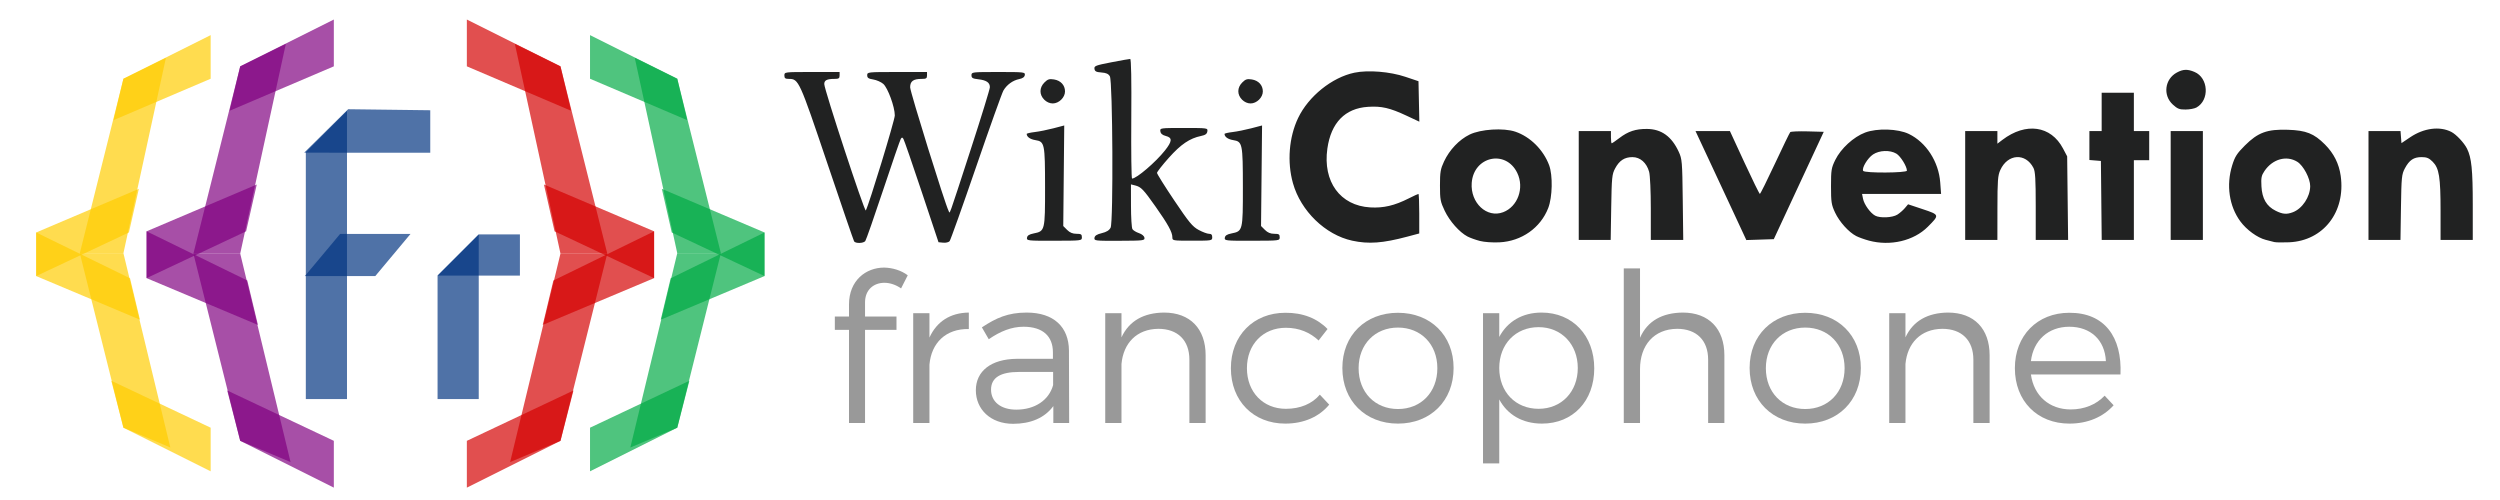
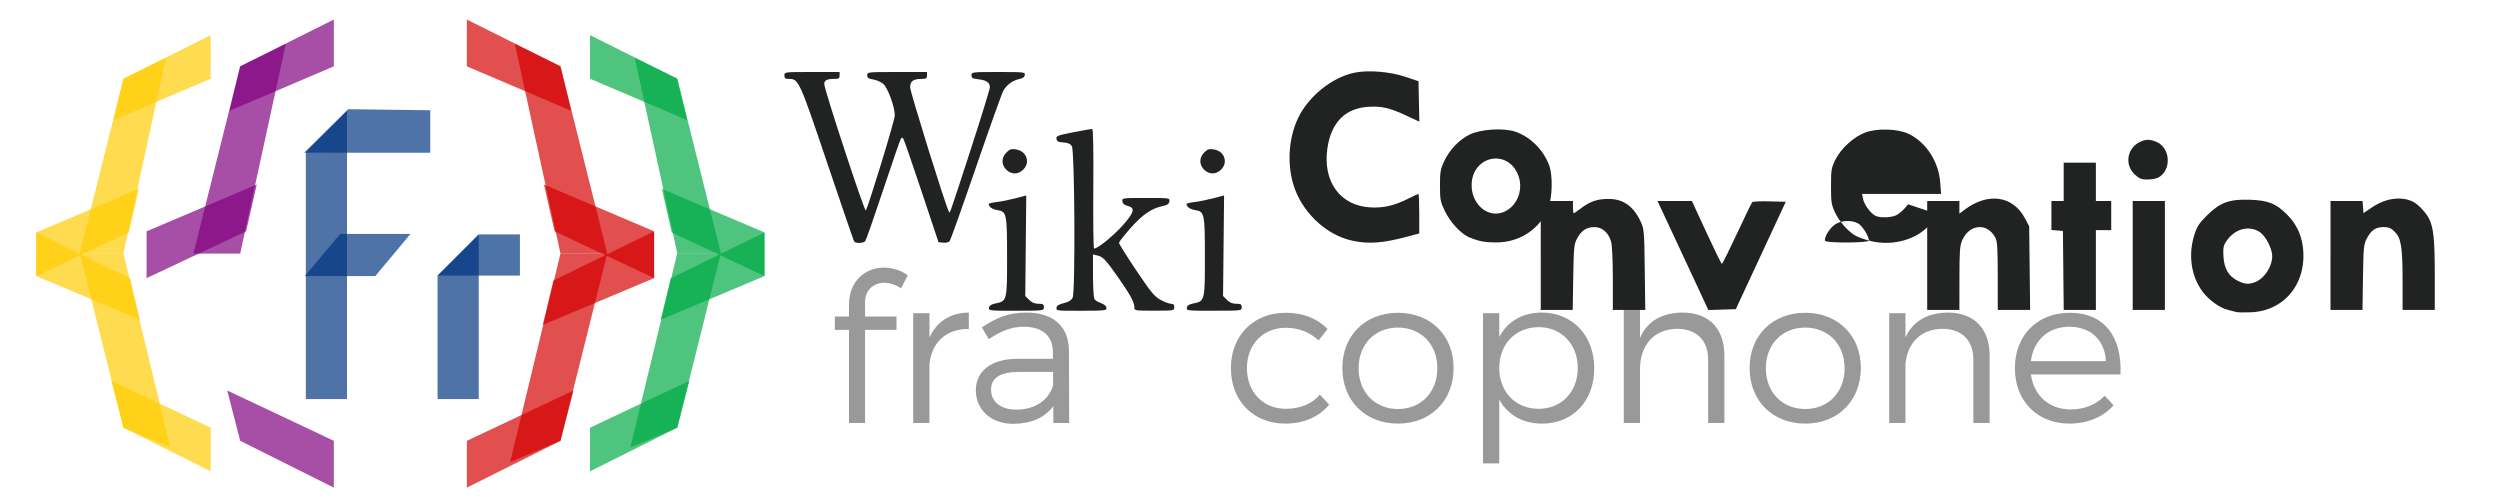
<svg xmlns="http://www.w3.org/2000/svg" xmlns:ns1="http://www.inkscape.org/namespaces/inkscape" xmlns:ns2="http://sodipodi.sourceforge.net/DTD/sodipodi-0.dtd" width="210mm" height="42mm" viewBox="0 0 744.094 148.819" id="svg6296" version="1.1" ns1:version="0.91 r13725" ns2:docname="WikiConvfrNouveauLogo.svg">
  <defs id="defs6298" />
  <ns2:namedview id="base" pagecolor="#ffffff" bordercolor="#666666" borderopacity="1.0" ns1:pageopacity="0.0" ns1:pageshadow="2" ns1:zoom="0.98994949" ns1:cx="345.54887" ns1:cy="22.451041" ns1:document-units="px" ns1:current-layer="layer1" showgrid="false" ns1:window-width="1851" ns1:window-height="1056" ns1:window-x="69" ns1:window-y="24" ns1:window-maximized="1" />
  <g ns1:label="Calque 1" ns1:groupmode="layer" id="layer1" transform="translate(0,-903.543)">
    <g style="font-style:normal;font-variant:normal;font-weight:normal;font-stretch:normal;font-size:61.999px;line-height:125%;font-family:Montserrat;-inkscape-font-specification:Montserrat;letter-spacing:0px;word-spacing:0px;fill:#999999;fill-opacity:1;stroke:none;stroke-width:1px;stroke-linecap:butt;stroke-linejoin:miter;stroke-opacity:1" id="text4217-2-18" transform="translate(4,82)">
      <path d="m 259.234,905.711 c 1.674,0 3.472,0.62 4.96,1.674 l 1.984,-3.906 c -1.984,-1.488 -4.526,-2.232 -7.006,-2.294 -5.456,0 -10.478,3.844 -10.478,10.974 l 0,3.596 -4.216,0 0,3.968 4.216,0 0,27.713 4.774,0 0,-27.713 9.362,0 0,-3.968 -9.362,0 0,-4.216 c 0,-3.782 2.604,-5.828 5.766,-5.828 z" style="font-style:normal;font-variant:normal;font-weight:300;font-stretch:normal;font-family:Montserrat;-inkscape-font-specification:'Montserrat Light'" id="path6996" ns1:connector-curvature="0" />
      <path d="m 272.64,914.763 -4.836,0 0,32.673 4.836,0 0,-17.36 c 0.558,-6.448 4.836,-10.726 11.718,-10.602 l 0,-4.898 c -5.518,0.062 -9.548,2.666 -11.718,7.44 l 0,-7.254 z" style="font-style:normal;font-variant:normal;font-weight:300;font-stretch:normal;font-family:Montserrat;-inkscape-font-specification:'Montserrat Light'" id="path6998" ns1:connector-curvature="0" />
      <path d="m 309.51,947.436 4.712,0 -0.062,-21.576 c -0.062,-7.006 -4.526,-11.284 -12.586,-11.284 -5.58,0 -9.114,1.612 -13.33,4.402 l 2.046,3.534 c 3.41,-2.356 6.758,-3.72 10.354,-3.72 5.766,0 8.742,2.852 8.742,7.626 l 0,1.922 -10.726,0 c -7.688,0.062 -12.214,3.658 -12.214,9.362 0,5.642 4.34,9.982 11.098,9.982 5.208,0 9.362,-1.736 11.966,-5.27 l 0,5.022 z m -11.036,-3.968 c -4.588,0 -7.502,-2.356 -7.502,-5.952 0,-3.596 2.852,-5.27 8.308,-5.27 l 10.168,0 0,3.906 c -1.24,4.526 -5.456,7.316 -10.974,7.316 z" style="font-style:normal;font-variant:normal;font-weight:300;font-stretch:normal;font-family:Montserrat;-inkscape-font-specification:'Montserrat Light'" id="path7000" ns1:connector-curvature="0" />
-       <path d="m 342.442,914.577 c -5.952,0.062 -10.354,2.418 -12.648,7.378 l 0,-7.192 -4.836,0 0,32.673 4.836,0 0,-17.546 c 0.558,-6.2 4.526,-10.416 10.974,-10.478 5.766,0 9.238,3.41 9.238,9.176 l 0,18.848 4.836,0 0,-20.15 c 0,-7.874 -4.588,-12.71 -12.4,-12.71 z" style="font-style:normal;font-variant:normal;font-weight:300;font-stretch:normal;font-family:Montserrat;-inkscape-font-specification:'Montserrat Light'" id="path7002" ns1:connector-curvature="0" />
      <path d="m 378.541,914.639 c -9.424,0 -16.182,6.758 -16.182,16.492 0,9.734 6.696,16.492 16.182,16.492 5.642,0 10.168,-2.108 13.082,-5.642 l -2.79,-2.976 c -2.294,2.728 -5.828,4.216 -10.106,4.216 -6.758,0 -11.594,-4.96 -11.594,-12.09 0,-7.13 4.836,-12.028 11.594,-12.028 3.968,0 7.254,1.426 9.734,3.782 l 2.666,-3.41 c -2.976,-3.1 -7.316,-4.898 -12.586,-4.836 z" style="font-style:normal;font-variant:normal;font-weight:300;font-stretch:normal;font-family:Montserrat;-inkscape-font-specification:'Montserrat Light'" id="path7004" ns1:connector-curvature="0" />
      <path d="m 412.092,914.639 c -9.672,0 -16.554,6.696 -16.554,16.43 0,9.796 6.882,16.554 16.554,16.554 9.672,0 16.554,-6.758 16.554,-16.554 0,-9.734 -6.882,-16.43 -16.554,-16.43 z m 0,4.402 c 6.82,0 11.718,4.96 11.718,12.09 0,7.192 -4.898,12.152 -11.718,12.152 -6.82,0 -11.718,-4.96 -11.718,-12.152 0,-7.13 4.898,-12.09 11.718,-12.09 z" style="font-style:normal;font-variant:normal;font-weight:300;font-stretch:normal;font-family:Montserrat;-inkscape-font-specification:'Montserrat Light'" id="path7006" ns1:connector-curvature="0" />
      <path d="m 454.821,914.577 c -5.704,0 -10.168,2.666 -12.586,7.254 l 0,-7.068 -4.836,0 0,44.701 4.836,0 0,-19.034 c 2.418,4.526 6.882,7.192 12.71,7.192 9.238,0 15.562,-6.758 15.562,-16.43 0,-9.796 -6.448,-16.616 -15.686,-16.616 z m -0.868,28.643 c -6.882,0 -11.718,-5.022 -11.718,-12.152 0,-7.068 4.836,-12.152 11.718,-12.152 6.82,0 11.656,5.146 11.656,12.152 0,7.068 -4.836,12.152 -11.656,12.152 z" style="font-style:normal;font-variant:normal;font-weight:300;font-stretch:normal;font-family:Montserrat;-inkscape-font-specification:'Montserrat Light'" id="path7008" ns1:connector-curvature="0" />
      <path d="m 496.842,914.577 c -6.014,0.062 -10.478,2.418 -12.71,7.502 l 0,-20.646 -4.836,0 0,46.003 4.836,0 0,-16.058 c 0,-7.006 4.092,-11.904 11.036,-11.966 5.766,0 9.238,3.41 9.238,9.176 l 0,18.848 4.836,0 0,-20.15 c 0,-7.874 -4.588,-12.71 -12.4,-12.71 z" style="font-style:normal;font-variant:normal;font-weight:300;font-stretch:normal;font-family:Montserrat;-inkscape-font-specification:'Montserrat Light'" id="path7010" ns1:connector-curvature="0" />
      <path d="m 533.304,914.639 c -9.672,0 -16.554,6.696 -16.554,16.43 0,9.796 6.882,16.554 16.554,16.554 9.672,0 16.554,-6.758 16.554,-16.554 0,-9.734 -6.882,-16.43 -16.554,-16.43 z m 0,4.402 c 6.82,0 11.718,4.96 11.718,12.09 0,7.192 -4.898,12.152 -11.718,12.152 -6.82,0 -11.718,-4.96 -11.718,-12.152 0,-7.13 4.898,-12.09 11.718,-12.09 z" style="font-style:normal;font-variant:normal;font-weight:300;font-stretch:normal;font-family:Montserrat;-inkscape-font-specification:'Montserrat Light'" id="path7012" ns1:connector-curvature="0" />
      <path d="m 575.785,914.577 c -5.952,0.062 -10.354,2.418 -12.648,7.378 l 0,-7.192 -4.836,0 0,32.673 4.836,0 0,-17.546 c 0.558,-6.2 4.526,-10.416 10.974,-10.478 5.766,0 9.238,3.41 9.238,9.176 l 0,18.848 4.836,0 0,-20.15 c 0,-7.874 -4.588,-12.71 -12.4,-12.71 z" style="font-style:normal;font-variant:normal;font-weight:300;font-stretch:normal;font-family:Montserrat;-inkscape-font-specification:'Montserrat Light'" id="path7014" ns1:connector-curvature="0" />
      <path d="m 611.884,914.639 c -9.486,0 -16.182,6.758 -16.182,16.492 0,9.734 6.634,16.492 16.244,16.492 5.456,0 10.044,-1.984 13.144,-5.456 l -2.666,-2.852 c -2.542,2.666 -6.076,4.092 -10.106,4.092 -6.324,0 -10.974,-4.03 -11.842,-10.416 l 26.659,0 c 0.496,-11.098 -4.712,-18.414 -15.252,-18.352 z m -11.408,14.384 c 0.744,-6.2 5.208,-10.23 11.408,-10.23 6.386,0 10.602,3.968 10.912,10.23 l -22.32,0 z" style="font-style:normal;font-variant:normal;font-weight:300;font-stretch:normal;font-family:Montserrat;-inkscape-font-specification:'Montserrat Light'" id="path7016" ns1:connector-curvature="0" />
    </g>
-     <path ns1:connector-curvature="0" id="path3497-5-5" d="m 254.214,975.384 c -0.164,-0.265 -3.775,-10.792 -8.024,-23.392 -8.253,-24.472 -8.477,-24.964 -11.384,-24.964 -1.089,0 -1.344,-0.195 -1.343,-1.027 0,-1.027 0,-1.027 8.216,-1.027 l 8.215,0 -1.7e-4,1.027 c -2.8e-4,0.865 -0.247,1.027 -1.56,1.027 -2.206,0 -3.004,0.406 -3.004,1.53 0,1.654 12.026,38.24 12.366,37.621 0.957,-1.741 8.63,-26.888 8.63,-28.282 0,-2.528 -2.076,-8.202 -3.433,-9.383 -0.648,-0.564 -1.989,-1.155 -2.98,-1.314 -1.442,-0.232 -1.802,-0.482 -1.802,-1.257 0,-0.954 0.134,-0.969 8.901,-0.969 l 8.9,0 -1.8e-4,1.027 c -1.7e-4,0.873 -0.244,1.027 -1.628,1.027 -2.467,0 -3.393,0.684 -3.393,2.508 0,1.358 10.44,34.907 11.435,36.745 0.459,0.849 -0.33,3.032 6.589,-18.234 3.14,-9.652 5.71,-17.997 5.71,-18.544 0,-1.385 -1.024,-2.092 -3.424,-2.363 -1.715,-0.192 -2.054,-0.391 -2.054,-1.199 0,-0.949 0.153,-0.968 8.004,-0.968 7.694,0 7.999,0.034 7.873,0.896 -0.089,0.608 -0.626,0.996 -1.672,1.209 -1.911,0.389 -3.696,1.686 -4.705,3.42 -0.423,0.727 -4.086,10.975 -8.14,22.773 -4.054,11.799 -7.593,21.719 -7.864,22.046 -0.271,0.327 -1.127,0.532 -1.901,0.457 l -1.408,-0.137 -5.021,-15.065 c -2.761,-8.285 -5.2,-15.342 -5.42,-15.682 -0.335,-0.518 -0.462,-0.518 -0.791,0 -0.216,0.341 -2.58,7.192 -5.253,15.225 -2.674,8.033 -5.064,14.863 -5.312,15.176 -0.549,0.694 -2.909,0.757 -3.322,0.089 z m 148.248,-0.208 c -7.991,-1.736 -15.31,-8.839 -17.631,-17.11 -1.773,-6.318 -1.19,-13.687 1.537,-19.4 3.083,-6.46 10.09,-12.096 16.767,-13.488 4.07,-0.848 10.552,-0.322 15.182,1.232 l 3.88,1.302 0.127,6.024 0.127,6.024 -3.779,-1.769 c -5.011,-2.346 -7.463,-2.91 -11.508,-2.651 -6.824,0.438 -10.998,4.727 -12.088,12.419 -1.396,9.856 3.807,16.996 12.764,17.515 3.95,0.229 7.205,-0.534 11.467,-2.685 1.449,-0.732 2.744,-1.33 2.876,-1.33 0.133,0 0.241,2.647 0.241,5.884 l 0,5.884 -3.537,0.944 c -7.326,1.956 -11.541,2.265 -16.426,1.203 z m 37.992,0.079 c -1.255,-0.326 -2.911,-0.923 -3.679,-1.327 -2.379,-1.249 -5.3,-4.545 -6.776,-7.646 -1.288,-2.705 -1.412,-3.369 -1.41,-7.531 0,-3.982 0.157,-4.895 1.214,-7.155 1.619,-3.46 4.482,-6.473 7.604,-8 3.31,-1.619 10.098,-2.048 13.614,-0.86 4.419,1.493 8.328,5.365 10.054,9.962 1.133,3.017 0.999,9.509 -0.263,12.763 -2.292,5.907 -7.934,9.881 -14.493,10.208 -2.075,0.103 -4.544,-0.071 -5.866,-0.414 z m 6.931,-8.547 c 4.368,-1.655 6.37,-7.233 4.203,-11.71 -3.405,-7.034 -12.977,-4.927 -13.55,2.983 -0.431,5.956 4.502,10.562 9.347,8.726 z m 108.88,8.451 c -1.323,-0.356 -3.028,-0.97 -3.79,-1.363 -2.234,-1.156 -4.989,-4.217 -6.289,-6.99 -1.088,-2.32 -1.209,-3.103 -1.209,-7.827 0,-4.822 0.103,-5.46 1.275,-7.846 1.66,-3.381 5.436,-6.842 8.882,-8.14 3.577,-1.348 9.787,-1.149 13.016,0.416 5.153,2.497 8.866,8.23 9.333,14.409 l 0.26,3.443 -11.762,0 -11.762,0 0.289,1.445 c 0.339,1.694 2.172,4.245 3.609,5.02 1.454,0.785 5.13,0.619 6.599,-0.297 0.69,-0.431 1.694,-1.301 2.23,-1.934 l 0.974,-1.151 4.385,1.461 c 5.012,1.67 5.02,1.698 1.48,5.238 -4.184,4.184 -11.171,5.825 -17.521,4.115 z m 11.306,-20.829 c 0,-1.259 -1.908,-4.332 -3.142,-5.061 -1.911,-1.129 -5.05,-1.019 -6.946,0.245 -1.622,1.08 -3.422,4.089 -2.926,4.891 0.431,0.697 13.014,0.625 13.014,-0.073 z m 109.315,21.25 c -0.502,-0.132 -1.644,-0.426 -2.537,-0.655 -2.476,-0.634 -5.692,-2.98 -7.544,-5.503 -3.322,-4.526 -4.234,-10.787 -2.425,-16.645 0.809,-2.62 1.395,-3.539 3.766,-5.908 3.911,-3.908 6.644,-4.908 12.849,-4.702 5.393,0.179 7.73,1.107 10.985,4.362 2.645,2.645 4.2,5.735 4.706,9.352 1.502,10.727 -5.138,19.307 -15.303,19.773 -1.971,0.089 -3.994,0.055 -4.496,-0.074 z m 5.562,-8.872 c 2.803,-1.062 5.135,-4.57 5.155,-7.754 0.016,-2.287 -2.023,-6.137 -3.842,-7.261 -3.205,-1.981 -7.343,-0.822 -9.756,2.732 -0.922,1.357 -1.053,2.023 -0.912,4.603 0.199,3.644 1.516,5.893 4.25,7.255 2.064,1.029 3.249,1.127 5.105,0.424 z m -376.774,7.595 c 0.096,-0.657 0.639,-1.01 1.958,-1.275 3.395,-0.681 3.424,-0.799 3.417,-13.757 -0.01,-13.043 -0.118,-13.576 -2.904,-14.029 -1.539,-0.25 -2.538,-0.965 -2.56,-1.833 0,-0.153 1.071,-0.407 2.389,-0.562 1.318,-0.155 3.834,-0.66 5.591,-1.122 l 3.195,-0.84 -0.147,14.968 -0.147,14.968 1.153,1.153 c 0.8,0.8 1.649,1.153 2.772,1.153 1.374,0 1.618,0.155 1.618,1.027 -2.6e-4,1.026 0,1.027 -8.235,1.042 -7.967,0.026 -8.23,-0.026 -8.101,-0.894 z m 20.081,0.032 c 0.097,-0.655 0.7,-1.042 2.178,-1.398 1.427,-0.344 2.22,-0.837 2.629,-1.634 0.832,-1.621 0.623,-43.566 -0.224,-45.047 -0.421,-0.736 -1.085,-1.038 -2.51,-1.141 -1.557,-0.113 -1.964,-0.326 -2.073,-1.087 -0.124,-0.862 0.326,-1.036 5.021,-1.947 2.836,-0.55 5.361,-0.998 5.613,-0.994 0.299,0 0.412,6.162 0.327,17.808 -0.071,9.791 0.032,17.8 0.228,17.799 1.329,0 7.043,-4.888 9.793,-8.368 2.183,-2.762 2.246,-3.799 0.264,-4.31 -1.026,-0.264 -1.528,-0.691 -1.629,-1.382 -0.145,-0.993 -0.093,-1 6.992,-1 7.103,0 7.138,0 6.992,1.008 -0.109,0.755 -0.577,1.098 -1.859,1.363 -3.39,0.701 -6.022,2.483 -9.616,6.511 -1.928,2.161 -3.507,4.178 -3.509,4.484 0,0.305 2.303,3.988 5.123,8.183 4.405,6.554 5.426,7.791 7.255,8.786 1.17,0.637 2.562,1.158 3.093,1.158 0.697,0 0.965,0.286 0.965,1.027 0,1.012 -0.085,1.027 -5.934,1.027 -5.88,0 -5.934,0 -5.934,-1.045 0,-1.485 -1.315,-3.879 -4.992,-9.089 -3.648,-5.17 -4.327,-5.875 -6.077,-6.312 l -1.255,-0.313 0.01,6.325 c 0,3.479 0.199,6.629 0.434,7 0.235,0.371 1.104,0.902 1.933,1.179 0.904,0.303 1.558,0.855 1.637,1.379 0.124,0.831 -0.248,0.876 -7.438,0.904 -7.296,0.026 -7.563,0 -7.433,-0.876 z m 38.799,-0.032 c 0.096,-0.657 0.639,-1.01 1.958,-1.275 3.395,-0.681 3.424,-0.799 3.417,-13.757 -0.01,-13.043 -0.118,-13.576 -2.904,-14.029 -1.539,-0.25 -2.538,-0.965 -2.56,-1.833 0,-0.153 1.071,-0.407 2.389,-0.562 1.318,-0.155 3.834,-0.66 5.591,-1.122 l 3.195,-0.84 -0.152,14.963 -0.152,14.964 1.158,1.158 c 0.804,0.804 1.652,1.158 2.776,1.158 1.374,0 1.618,0.155 1.618,1.027 -2.8e-4,1.026 0,1.027 -8.235,1.042 -7.967,0.026 -8.23,-0.026 -8.101,-0.894 z m 105.34,-15.552 0,-16.203 4.793,0 4.793,0 0,1.826 c 0,1.004 0.101,1.825 0.224,1.825 0.123,0 1.141,-0.7 2.262,-1.555 2.641,-2.016 4.857,-2.749 8.24,-2.726 4.286,0.029 7.349,2.231 9.448,6.792 0.997,2.166 1.058,2.891 1.198,14.263 l 0.148,11.981 -4.826,0 -4.826,0 0,-9.243 c 0,-5.255 -0.217,-10.015 -0.5,-11.033 -0.746,-2.688 -2.655,-4.372 -4.956,-4.372 -2.373,0 -3.911,1.004 -5.175,3.379 -0.916,1.72 -1.008,2.649 -1.154,11.569 l -0.158,9.699 -4.753,0 -4.753,0 0,-16.203 z m 46.318,8.574 c -1.96,-4.214 -5.364,-11.513 -7.565,-16.22 l -4.001,-8.558 5.12,0 5.12,0 4.319,9.352 c 2.375,5.143 4.445,9.354 4.599,9.357 0.154,0 2.173,-4.051 4.488,-9.009 2.314,-4.958 4.362,-9.176 4.551,-9.373 0.189,-0.197 2.51,-0.3 5.158,-0.229 l 4.814,0.132 -7.432,15.975 -7.432,15.975 -4.088,0.132 -4.088,0.132 -3.564,-7.661 z m 68.703,-8.574 0,-16.203 4.793,0 4.793,0 0,1.88 0,1.88 1.483,-1.128 c 6.983,-5.308 14.458,-4.253 18.045,2.549 l 1.24,2.35 0.141,12.438 0.141,12.438 -4.819,0 -4.819,0 0,-10.064 c 0,-7.993 -0.139,-10.333 -0.676,-11.37 -2.358,-4.56 -7.666,-4.221 -9.87,0.631 -0.735,1.618 -0.847,3.101 -0.856,11.333 l -0.012,9.471 -4.792,0 -4.793,0 0,-16.203 z m 40.516,4.45 -0.122,-11.753 -1.712,-0.142 -1.712,-0.142 0,-4.309 0,-4.308 1.826,0 1.826,0 0,-5.705 0,-5.705 4.793,0 4.793,0 0,5.705 0,5.705 2.282,0 2.282,0 0,4.336 0,4.336 -2.282,0 -2.282,0 0,11.867 0,11.867 -4.785,0 -4.785,0 -0.122,-11.753 z m 20.646,-4.45 0,-16.203 4.793,0 4.793,0 0,16.203 0,16.203 -4.793,0 -4.793,0 0,-16.203 z m 58.88,0 0,-16.203 4.766,0 4.766,0 0.14,1.799 0.14,1.799 2.621,-1.766 c 4.048,-2.727 8.781,-3.34 12.213,-1.582 1.477,0.757 3.821,3.257 4.686,4.999 1.341,2.699 1.704,6.255 1.704,16.682 l 0,10.475 -4.793,0 -4.793,0 0,-8.65 c 0,-10.072 -0.423,-12.699 -2.356,-14.632 -1.083,-1.083 -1.762,-1.366 -3.283,-1.366 -2.366,0 -3.657,0.866 -4.979,3.339 -0.949,1.775 -1.031,2.596 -1.168,11.609 l -0.147,9.699 -4.76,0 -4.76,0 0,-16.203 z m -58.247,-24.093 c -3.017,-2.765 -2.398,-7.593 1.221,-9.534 1.875,-1.005 3.14,-1.048 5.225,-0.176 4.183,1.748 4.555,8.394 0.593,10.593 -0.58,0.322 -2.033,0.592 -3.229,0.601 -1.834,0.026 -2.431,-0.219 -3.811,-1.483 z m -335.903,-1.447 c -1.505,-1.505 -1.483,-3.579 0.054,-5.116 0.979,-0.979 1.455,-1.13 2.853,-0.906 1.994,0.319 3.276,1.713 3.276,3.563 0,1.803 -1.813,3.58 -3.652,3.58 -0.889,0 -1.825,-0.414 -2.531,-1.12 z m 58.88,0 c -1.505,-1.505 -1.483,-3.579 0.054,-5.116 0.979,-0.979 1.455,-1.13 2.853,-0.906 1.994,0.319 3.276,1.713 3.276,3.563 0,1.803 -1.812,3.58 -3.651,3.58 -0.889,0 -1.825,-0.414 -2.531,-1.12 z" style="fill:#212222" />
+     <path ns1:connector-curvature="0" id="path3497-5-5" d="m 254.214,975.384 c -0.164,-0.265 -3.775,-10.792 -8.024,-23.392 -8.253,-24.472 -8.477,-24.964 -11.384,-24.964 -1.089,0 -1.344,-0.195 -1.343,-1.027 0,-1.027 0,-1.027 8.216,-1.027 l 8.215,0 -1.7e-4,1.027 c -2.8e-4,0.865 -0.247,1.027 -1.56,1.027 -2.206,0 -3.004,0.406 -3.004,1.53 0,1.654 12.026,38.24 12.366,37.621 0.957,-1.741 8.63,-26.888 8.63,-28.282 0,-2.528 -2.076,-8.202 -3.433,-9.383 -0.648,-0.564 -1.989,-1.155 -2.98,-1.314 -1.442,-0.232 -1.802,-0.482 -1.802,-1.257 0,-0.954 0.134,-0.969 8.901,-0.969 l 8.9,0 -1.8e-4,1.027 c -1.7e-4,0.873 -0.244,1.027 -1.628,1.027 -2.467,0 -3.393,0.684 -3.393,2.508 0,1.358 10.44,34.907 11.435,36.745 0.459,0.849 -0.33,3.032 6.589,-18.234 3.14,-9.652 5.71,-17.997 5.71,-18.544 0,-1.385 -1.024,-2.092 -3.424,-2.363 -1.715,-0.192 -2.054,-0.391 -2.054,-1.199 0,-0.949 0.153,-0.968 8.004,-0.968 7.694,0 7.999,0.034 7.873,0.896 -0.089,0.608 -0.626,0.996 -1.672,1.209 -1.911,0.389 -3.696,1.686 -4.705,3.42 -0.423,0.727 -4.086,10.975 -8.14,22.773 -4.054,11.799 -7.593,21.719 -7.864,22.046 -0.271,0.327 -1.127,0.532 -1.901,0.457 l -1.408,-0.137 -5.021,-15.065 c -2.761,-8.285 -5.2,-15.342 -5.42,-15.682 -0.335,-0.518 -0.462,-0.518 -0.791,0 -0.216,0.341 -2.58,7.192 -5.253,15.225 -2.674,8.033 -5.064,14.863 -5.312,15.176 -0.549,0.694 -2.909,0.757 -3.322,0.089 z m 148.248,-0.208 c -7.991,-1.736 -15.31,-8.839 -17.631,-17.11 -1.773,-6.318 -1.19,-13.687 1.537,-19.4 3.083,-6.46 10.09,-12.096 16.767,-13.488 4.07,-0.848 10.552,-0.322 15.182,1.232 l 3.88,1.302 0.127,6.024 0.127,6.024 -3.779,-1.769 c -5.011,-2.346 -7.463,-2.91 -11.508,-2.651 -6.824,0.438 -10.998,4.727 -12.088,12.419 -1.396,9.856 3.807,16.996 12.764,17.515 3.95,0.229 7.205,-0.534 11.467,-2.685 1.449,-0.732 2.744,-1.33 2.876,-1.33 0.133,0 0.241,2.647 0.241,5.884 l 0,5.884 -3.537,0.944 c -7.326,1.956 -11.541,2.265 -16.426,1.203 z m 37.992,0.079 c -1.255,-0.326 -2.911,-0.923 -3.679,-1.327 -2.379,-1.249 -5.3,-4.545 -6.776,-7.646 -1.288,-2.705 -1.412,-3.369 -1.41,-7.531 0,-3.982 0.157,-4.895 1.214,-7.155 1.619,-3.46 4.482,-6.473 7.604,-8 3.31,-1.619 10.098,-2.048 13.614,-0.86 4.419,1.493 8.328,5.365 10.054,9.962 1.133,3.017 0.999,9.509 -0.263,12.763 -2.292,5.907 -7.934,9.881 -14.493,10.208 -2.075,0.103 -4.544,-0.071 -5.866,-0.414 z m 6.931,-8.547 c 4.368,-1.655 6.37,-7.233 4.203,-11.71 -3.405,-7.034 -12.977,-4.927 -13.55,2.983 -0.431,5.956 4.502,10.562 9.347,8.726 z m 108.88,8.451 c -1.323,-0.356 -3.028,-0.97 -3.79,-1.363 -2.234,-1.156 -4.989,-4.217 -6.289,-6.99 -1.088,-2.32 -1.209,-3.103 -1.209,-7.827 0,-4.822 0.103,-5.46 1.275,-7.846 1.66,-3.381 5.436,-6.842 8.882,-8.14 3.577,-1.348 9.787,-1.149 13.016,0.416 5.153,2.497 8.866,8.23 9.333,14.409 l 0.26,3.443 -11.762,0 -11.762,0 0.289,1.445 c 0.339,1.694 2.172,4.245 3.609,5.02 1.454,0.785 5.13,0.619 6.599,-0.297 0.69,-0.431 1.694,-1.301 2.23,-1.934 l 0.974,-1.151 4.385,1.461 c 5.012,1.67 5.02,1.698 1.48,5.238 -4.184,4.184 -11.171,5.825 -17.521,4.115 z c 0,-1.259 -1.908,-4.332 -3.142,-5.061 -1.911,-1.129 -5.05,-1.019 -6.946,0.245 -1.622,1.08 -3.422,4.089 -2.926,4.891 0.431,0.697 13.014,0.625 13.014,-0.073 z m 109.315,21.25 c -0.502,-0.132 -1.644,-0.426 -2.537,-0.655 -2.476,-0.634 -5.692,-2.98 -7.544,-5.503 -3.322,-4.526 -4.234,-10.787 -2.425,-16.645 0.809,-2.62 1.395,-3.539 3.766,-5.908 3.911,-3.908 6.644,-4.908 12.849,-4.702 5.393,0.179 7.73,1.107 10.985,4.362 2.645,2.645 4.2,5.735 4.706,9.352 1.502,10.727 -5.138,19.307 -15.303,19.773 -1.971,0.089 -3.994,0.055 -4.496,-0.074 z m 5.562,-8.872 c 2.803,-1.062 5.135,-4.57 5.155,-7.754 0.016,-2.287 -2.023,-6.137 -3.842,-7.261 -3.205,-1.981 -7.343,-0.822 -9.756,2.732 -0.922,1.357 -1.053,2.023 -0.912,4.603 0.199,3.644 1.516,5.893 4.25,7.255 2.064,1.029 3.249,1.127 5.105,0.424 z m -376.774,7.595 c 0.096,-0.657 0.639,-1.01 1.958,-1.275 3.395,-0.681 3.424,-0.799 3.417,-13.757 -0.01,-13.043 -0.118,-13.576 -2.904,-14.029 -1.539,-0.25 -2.538,-0.965 -2.56,-1.833 0,-0.153 1.071,-0.407 2.389,-0.562 1.318,-0.155 3.834,-0.66 5.591,-1.122 l 3.195,-0.84 -0.147,14.968 -0.147,14.968 1.153,1.153 c 0.8,0.8 1.649,1.153 2.772,1.153 1.374,0 1.618,0.155 1.618,1.027 -2.6e-4,1.026 0,1.027 -8.235,1.042 -7.967,0.026 -8.23,-0.026 -8.101,-0.894 z m 20.081,0.032 c 0.097,-0.655 0.7,-1.042 2.178,-1.398 1.427,-0.344 2.22,-0.837 2.629,-1.634 0.832,-1.621 0.623,-43.566 -0.224,-45.047 -0.421,-0.736 -1.085,-1.038 -2.51,-1.141 -1.557,-0.113 -1.964,-0.326 -2.073,-1.087 -0.124,-0.862 0.326,-1.036 5.021,-1.947 2.836,-0.55 5.361,-0.998 5.613,-0.994 0.299,0 0.412,6.162 0.327,17.808 -0.071,9.791 0.032,17.8 0.228,17.799 1.329,0 7.043,-4.888 9.793,-8.368 2.183,-2.762 2.246,-3.799 0.264,-4.31 -1.026,-0.264 -1.528,-0.691 -1.629,-1.382 -0.145,-0.993 -0.093,-1 6.992,-1 7.103,0 7.138,0 6.992,1.008 -0.109,0.755 -0.577,1.098 -1.859,1.363 -3.39,0.701 -6.022,2.483 -9.616,6.511 -1.928,2.161 -3.507,4.178 -3.509,4.484 0,0.305 2.303,3.988 5.123,8.183 4.405,6.554 5.426,7.791 7.255,8.786 1.17,0.637 2.562,1.158 3.093,1.158 0.697,0 0.965,0.286 0.965,1.027 0,1.012 -0.085,1.027 -5.934,1.027 -5.88,0 -5.934,0 -5.934,-1.045 0,-1.485 -1.315,-3.879 -4.992,-9.089 -3.648,-5.17 -4.327,-5.875 -6.077,-6.312 l -1.255,-0.313 0.01,6.325 c 0,3.479 0.199,6.629 0.434,7 0.235,0.371 1.104,0.902 1.933,1.179 0.904,0.303 1.558,0.855 1.637,1.379 0.124,0.831 -0.248,0.876 -7.438,0.904 -7.296,0.026 -7.563,0 -7.433,-0.876 z m 38.799,-0.032 c 0.096,-0.657 0.639,-1.01 1.958,-1.275 3.395,-0.681 3.424,-0.799 3.417,-13.757 -0.01,-13.043 -0.118,-13.576 -2.904,-14.029 -1.539,-0.25 -2.538,-0.965 -2.56,-1.833 0,-0.153 1.071,-0.407 2.389,-0.562 1.318,-0.155 3.834,-0.66 5.591,-1.122 l 3.195,-0.84 -0.152,14.963 -0.152,14.964 1.158,1.158 c 0.804,0.804 1.652,1.158 2.776,1.158 1.374,0 1.618,0.155 1.618,1.027 -2.8e-4,1.026 0,1.027 -8.235,1.042 -7.967,0.026 -8.23,-0.026 -8.101,-0.894 z m 105.34,-15.552 0,-16.203 4.793,0 4.793,0 0,1.826 c 0,1.004 0.101,1.825 0.224,1.825 0.123,0 1.141,-0.7 2.262,-1.555 2.641,-2.016 4.857,-2.749 8.24,-2.726 4.286,0.029 7.349,2.231 9.448,6.792 0.997,2.166 1.058,2.891 1.198,14.263 l 0.148,11.981 -4.826,0 -4.826,0 0,-9.243 c 0,-5.255 -0.217,-10.015 -0.5,-11.033 -0.746,-2.688 -2.655,-4.372 -4.956,-4.372 -2.373,0 -3.911,1.004 -5.175,3.379 -0.916,1.72 -1.008,2.649 -1.154,11.569 l -0.158,9.699 -4.753,0 -4.753,0 0,-16.203 z m 46.318,8.574 c -1.96,-4.214 -5.364,-11.513 -7.565,-16.22 l -4.001,-8.558 5.12,0 5.12,0 4.319,9.352 c 2.375,5.143 4.445,9.354 4.599,9.357 0.154,0 2.173,-4.051 4.488,-9.009 2.314,-4.958 4.362,-9.176 4.551,-9.373 0.189,-0.197 2.51,-0.3 5.158,-0.229 l 4.814,0.132 -7.432,15.975 -7.432,15.975 -4.088,0.132 -4.088,0.132 -3.564,-7.661 z m 68.703,-8.574 0,-16.203 4.793,0 4.793,0 0,1.88 0,1.88 1.483,-1.128 c 6.983,-5.308 14.458,-4.253 18.045,2.549 l 1.24,2.35 0.141,12.438 0.141,12.438 -4.819,0 -4.819,0 0,-10.064 c 0,-7.993 -0.139,-10.333 -0.676,-11.37 -2.358,-4.56 -7.666,-4.221 -9.87,0.631 -0.735,1.618 -0.847,3.101 -0.856,11.333 l -0.012,9.471 -4.792,0 -4.793,0 0,-16.203 z m 40.516,4.45 -0.122,-11.753 -1.712,-0.142 -1.712,-0.142 0,-4.309 0,-4.308 1.826,0 1.826,0 0,-5.705 0,-5.705 4.793,0 4.793,0 0,5.705 0,5.705 2.282,0 2.282,0 0,4.336 0,4.336 -2.282,0 -2.282,0 0,11.867 0,11.867 -4.785,0 -4.785,0 -0.122,-11.753 z m 20.646,-4.45 0,-16.203 4.793,0 4.793,0 0,16.203 0,16.203 -4.793,0 -4.793,0 0,-16.203 z m 58.88,0 0,-16.203 4.766,0 4.766,0 0.14,1.799 0.14,1.799 2.621,-1.766 c 4.048,-2.727 8.781,-3.34 12.213,-1.582 1.477,0.757 3.821,3.257 4.686,4.999 1.341,2.699 1.704,6.255 1.704,16.682 l 0,10.475 -4.793,0 -4.793,0 0,-8.65 c 0,-10.072 -0.423,-12.699 -2.356,-14.632 -1.083,-1.083 -1.762,-1.366 -3.283,-1.366 -2.366,0 -3.657,0.866 -4.979,3.339 -0.949,1.775 -1.031,2.596 -1.168,11.609 l -0.147,9.699 -4.76,0 -4.76,0 0,-16.203 z m -58.247,-24.093 c -3.017,-2.765 -2.398,-7.593 1.221,-9.534 1.875,-1.005 3.14,-1.048 5.225,-0.176 4.183,1.748 4.555,8.394 0.593,10.593 -0.58,0.322 -2.033,0.592 -3.229,0.601 -1.834,0.026 -2.431,-0.219 -3.811,-1.483 z m -335.903,-1.447 c -1.505,-1.505 -1.483,-3.579 0.054,-5.116 0.979,-0.979 1.455,-1.13 2.853,-0.906 1.994,0.319 3.276,1.713 3.276,3.563 0,1.803 -1.813,3.58 -3.652,3.58 -0.889,0 -1.825,-0.414 -2.531,-1.12 z m 58.88,0 c -1.505,-1.505 -1.483,-3.579 0.054,-5.116 0.979,-0.979 1.455,-1.13 2.853,-0.906 1.994,0.319 3.276,1.713 3.276,3.563 0,1.803 -1.812,3.58 -3.651,3.58 -0.889,0 -1.825,-0.414 -2.531,-1.12 z" style="fill:#212222" />
    <path ns2:nodetypes="ccccc" ns1:connector-curvature="0" id="path4216-0-8-7" d="m 138.952,909.355 0,13.933 31.032,13.229 -3.167,-13.229 z" style="opacity:0.69;fill:#d40000;fill-opacity:1;fill-rule:evenodd;stroke:none;stroke-width:1px;stroke-linecap:butt;stroke-linejoin:miter;stroke-opacity:1" />
    <path ns2:nodetypes="ccccc" ns1:connector-curvature="0" id="path4218-6-8-4" d="m 166.818,923.288 -13.581,-6.685 13.581,62.417 13.933,0 z" style="opacity:0.69;fill:#d40000;fill-opacity:1;fill-rule:evenodd;stroke:none;stroke-width:1px;stroke-linecap:butt;stroke-linejoin:miter;stroke-opacity:1" />
    <path ns2:nodetypes="ccccc" ns1:connector-curvature="0" id="path4220-4-8-5" d="m 180.75,979.019 -13.933,55.731 -14.988,6.333 14.988,-62.065 z" style="opacity:0.69;fill:#d40000;fill-opacity:1;fill-rule:evenodd;stroke:none;stroke-width:1px;stroke-linecap:butt;stroke-linejoin:miter;stroke-opacity:1" />
    <path ns2:nodetypes="ccccc" ns1:connector-curvature="0" id="path4222-3-6-2" d="m 170.688,1019.762 -3.87,14.988 -27.866,13.933 0,-13.933 z" style="opacity:0.69;fill:#d40000;fill-opacity:1;fill-rule:evenodd;stroke:none;stroke-width:1px;stroke-linecap:butt;stroke-linejoin:miter;stroke-opacity:1" />
    <path ns2:nodetypes="ccccc" ns1:connector-curvature="0" id="path4224-3-8-5" d="m 161.892,958.458 32.792,13.933 0,13.933 -29.625,-13.933 z" style="opacity:0.69;fill:#d40000;fill-opacity:1;fill-rule:evenodd;stroke:none;stroke-width:1px;stroke-linecap:butt;stroke-linejoin:miter;stroke-opacity:1" />
    <path ns2:nodetypes="ccccc" ns1:connector-curvature="0" id="path4226-6-3-4" d="m 194.683,986.323 -33.144,13.933 3.167,-13.229 29.977,-14.637 z" style="opacity:0.69;fill:#d40000;fill-opacity:1;fill-rule:evenodd;stroke:none;stroke-width:1px;stroke-linecap:butt;stroke-linejoin:miter;stroke-opacity:1" />
    <path ns2:nodetypes="ccccc" ns1:connector-curvature="0" id="path4228-9-8-7" d="m 175.613,913.995 0,12.983 28.917,12.327 -2.951,-12.327 z" style="opacity:0.69;fill:#00aa44;fill-opacity:1;fill-rule:evenodd;stroke:none;stroke-width:1px;stroke-linecap:butt;stroke-linejoin:miter;stroke-opacity:1" />
    <path ns2:nodetypes="ccccc" ns1:connector-curvature="0" id="path4230-0-3-4" d="m 201.578,926.977 -12.655,-6.23 12.655,58.161 12.983,0 z" style="opacity:0.69;fill:#00aa44;fill-opacity:1;fill-rule:evenodd;stroke:none;stroke-width:1px;stroke-linecap:butt;stroke-linejoin:miter;stroke-opacity:1" />
    <path ns2:nodetypes="ccccc" ns1:connector-curvature="0" id="path4232-4-3-4" d="m 214.561,978.909 -12.983,51.931 -13.966,5.902 13.966,-57.833 z" style="opacity:0.69;fill:#00aa44;fill-opacity:1;fill-rule:evenodd;stroke:none;stroke-width:1px;stroke-linecap:butt;stroke-linejoin:miter;stroke-opacity:1" />
    <path ns2:nodetypes="ccccc" ns1:connector-curvature="0" id="path4234-8-3-3" d="m 205.185,1016.874 -3.607,13.967 -25.966,12.983 0,-12.983 z" style="opacity:0.69;fill:#00aa44;fill-opacity:1;fill-rule:evenodd;stroke:none;stroke-width:1px;stroke-linecap:butt;stroke-linejoin:miter;stroke-opacity:1" />
    <path ns2:nodetypes="ccccc" ns1:connector-curvature="0" id="path4236-5-8-0" d="m 196.988,959.749 30.556,12.983 0,12.983 -27.605,-12.983 z" style="opacity:0.69;fill:#00aa44;fill-opacity:1;fill-rule:evenodd;stroke:none;stroke-width:1px;stroke-linecap:butt;stroke-linejoin:miter;stroke-opacity:1" />
    <path ns2:nodetypes="ccccc" ns1:connector-curvature="0" id="path4238-1-0-7" d="m 227.544,985.715 -30.884,12.983 2.951,-12.327 27.933,-13.639 z" style="opacity:0.69;fill:#00aa44;fill-opacity:1;fill-rule:evenodd;stroke:none;stroke-width:1px;stroke-linecap:butt;stroke-linejoin:miter;stroke-opacity:1" />
    <path style="opacity:0.69;fill:#800080;fill-opacity:1;fill-rule:evenodd;stroke:none;stroke-width:1px;stroke-linecap:butt;stroke-linejoin:miter;stroke-opacity:1" d="m 99.362,909.355 0,13.933 -31.032,13.229 3.167,-13.229 z" id="path4240-2-4-8" ns1:connector-curvature="0" ns2:nodetypes="ccccc" />
    <path style="opacity:0.69;fill:#800080;fill-opacity:1;fill-rule:evenodd;stroke:none;stroke-width:1px;stroke-linecap:butt;stroke-linejoin:miter;stroke-opacity:1" d="m 71.496,923.288 13.581,-6.685 -13.581,62.417 -13.933,0 z" id="path4242-9-7-6" ns1:connector-curvature="0" ns2:nodetypes="ccccc" />
-     <path style="opacity:0.69;fill:#800080;fill-opacity:1;fill-rule:evenodd;stroke:none;stroke-width:1px;stroke-linecap:butt;stroke-linejoin:miter;stroke-opacity:1" d="m 57.563,979.019 13.933,55.731 14.988,6.333 -14.988,-62.065 z" id="path4244-7-6-8" ns1:connector-curvature="0" ns2:nodetypes="ccccc" />
    <path style="opacity:0.69;fill:#800080;fill-opacity:1;fill-rule:evenodd;stroke:none;stroke-width:1px;stroke-linecap:butt;stroke-linejoin:miter;stroke-opacity:1" d="m 67.625,1019.762 3.871,14.988 27.866,13.933 0,-13.933 z" id="path4246-3-8-8" ns1:connector-curvature="0" ns2:nodetypes="ccccc" />
    <path style="opacity:0.69;fill:#800080;fill-opacity:1;fill-rule:evenodd;stroke:none;stroke-width:1px;stroke-linecap:butt;stroke-linejoin:miter;stroke-opacity:1" d="m 76.422,958.458 -32.792,13.933 0,13.933 29.625,-13.933 z" id="path4248-8-9-4" ns1:connector-curvature="0" ns2:nodetypes="ccccc" />
-     <path style="opacity:0.69;fill:#800080;fill-opacity:1;fill-rule:evenodd;stroke:none;stroke-width:1px;stroke-linecap:butt;stroke-linejoin:miter;stroke-opacity:1" d="m 43.63,986.323 33.144,13.933 -3.167,-13.229 -29.977,-14.637 z" id="path4250-0-0-3" ns1:connector-curvature="0" ns2:nodetypes="ccccc" />
    <path style="opacity:0.69;fill:#ffcc00;fill-opacity:1;fill-rule:evenodd;stroke:none;stroke-width:1px;stroke-linecap:butt;stroke-linejoin:miter;stroke-opacity:1" d="m 62.701,913.995 0,12.983 -28.917,12.327 2.951,-12.327 z" id="path4252-9-6-1" ns1:connector-curvature="0" ns2:nodetypes="ccccc" />
    <path style="opacity:0.69;fill:#ffcc00;fill-opacity:1;fill-rule:evenodd;stroke:none;stroke-width:1px;stroke-linecap:butt;stroke-linejoin:miter;stroke-opacity:1" d="m 36.735,926.977 12.655,-6.23 -12.655,58.161 -12.983,0 z" id="path4254-2-8-4" ns1:connector-curvature="0" ns2:nodetypes="ccccc" />
    <path style="opacity:0.69;fill:#ffcc00;fill-opacity:1;fill-rule:evenodd;stroke:none;stroke-width:1px;stroke-linecap:butt;stroke-linejoin:miter;stroke-opacity:1" d="m 23.752,978.909 12.983,51.931 13.966,5.902 -13.966,-57.833 z" id="path4256-3-7-9" ns1:connector-curvature="0" ns2:nodetypes="ccccc" />
    <path style="opacity:0.69;fill:#ffcc00;fill-opacity:1;fill-rule:evenodd;stroke:none;stroke-width:1px;stroke-linecap:butt;stroke-linejoin:miter;stroke-opacity:1" d="m 33.129,1016.874 3.607,13.967 25.966,12.983 0,-12.983 z" id="path4258-1-9-2" ns1:connector-curvature="0" ns2:nodetypes="ccccc" />
    <path style="opacity:0.69;fill:#ffcc00;fill-opacity:1;fill-rule:evenodd;stroke:none;stroke-width:1px;stroke-linecap:butt;stroke-linejoin:miter;stroke-opacity:1" d="m 41.325,959.749 -30.556,12.983 0,12.983 27.605,-12.983 z" id="path4260-8-0-0" ns1:connector-curvature="0" ns2:nodetypes="ccccc" />
    <path style="opacity:0.69;fill:#ffcc00;fill-opacity:1;fill-rule:evenodd;stroke:none;stroke-width:1px;stroke-linecap:butt;stroke-linejoin:miter;stroke-opacity:1" d="M 10.77,985.715 41.653,998.698 38.702,986.371 10.77,972.732 Z" id="path4262-7-3-6" ns1:connector-curvature="0" ns2:nodetypes="ccccc" />
    <path style="opacity:0.69;fill:#003380;fill-opacity:1;fill-rule:evenodd;stroke:none;stroke-width:0.889px;stroke-linecap:butt;stroke-linejoin:miter;stroke-opacity:1" d="m 90.527,948.992 13.097,-12.944 24.438,0.31 0,12.634 z" id="path4268-4-3-8" ns1:connector-curvature="0" ns2:nodetypes="ccccc" />
    <path style="opacity:0.69;fill:#003380;fill-opacity:1;fill-rule:evenodd;stroke:none;stroke-width:1px;stroke-linecap:butt;stroke-linejoin:miter;stroke-opacity:1" d="m 103.278,936.547 0,85.78 -12.254,0 0,-73.526 z" id="path4270-1-3-9" ns1:connector-curvature="0" />
    <path style="opacity:0.69;fill:#003380;fill-opacity:1;fill-rule:evenodd;stroke:none;stroke-width:0.935px;stroke-linecap:butt;stroke-linejoin:miter;stroke-opacity:1" d="m 90.747,985.703 10.479,-12.532 20.957,0 -10.479,12.532 z" id="path4272-6-7-2" ns1:connector-curvature="0" />
    <path style="opacity:0.69;fill:#003380;fill-opacity:1;fill-rule:evenodd;stroke:none;stroke-width:1px;stroke-linecap:butt;stroke-linejoin:miter;stroke-opacity:1" d="m 142.491,1022.328 0,-49.017 -12.254,12.254 0,36.763 z" id="path4274-3-3-6" ns1:connector-curvature="0" />
    <path style="opacity:0.69;fill:#003380;fill-opacity:1;fill-rule:evenodd;stroke:none;stroke-width:1px;stroke-linecap:butt;stroke-linejoin:miter;stroke-opacity:1" d="m 130.237,985.565 24.509,0 0,-12.254 -12.254,0 z" id="path4276-8-2-6" ns1:connector-curvature="0" />
  </g>
</svg>